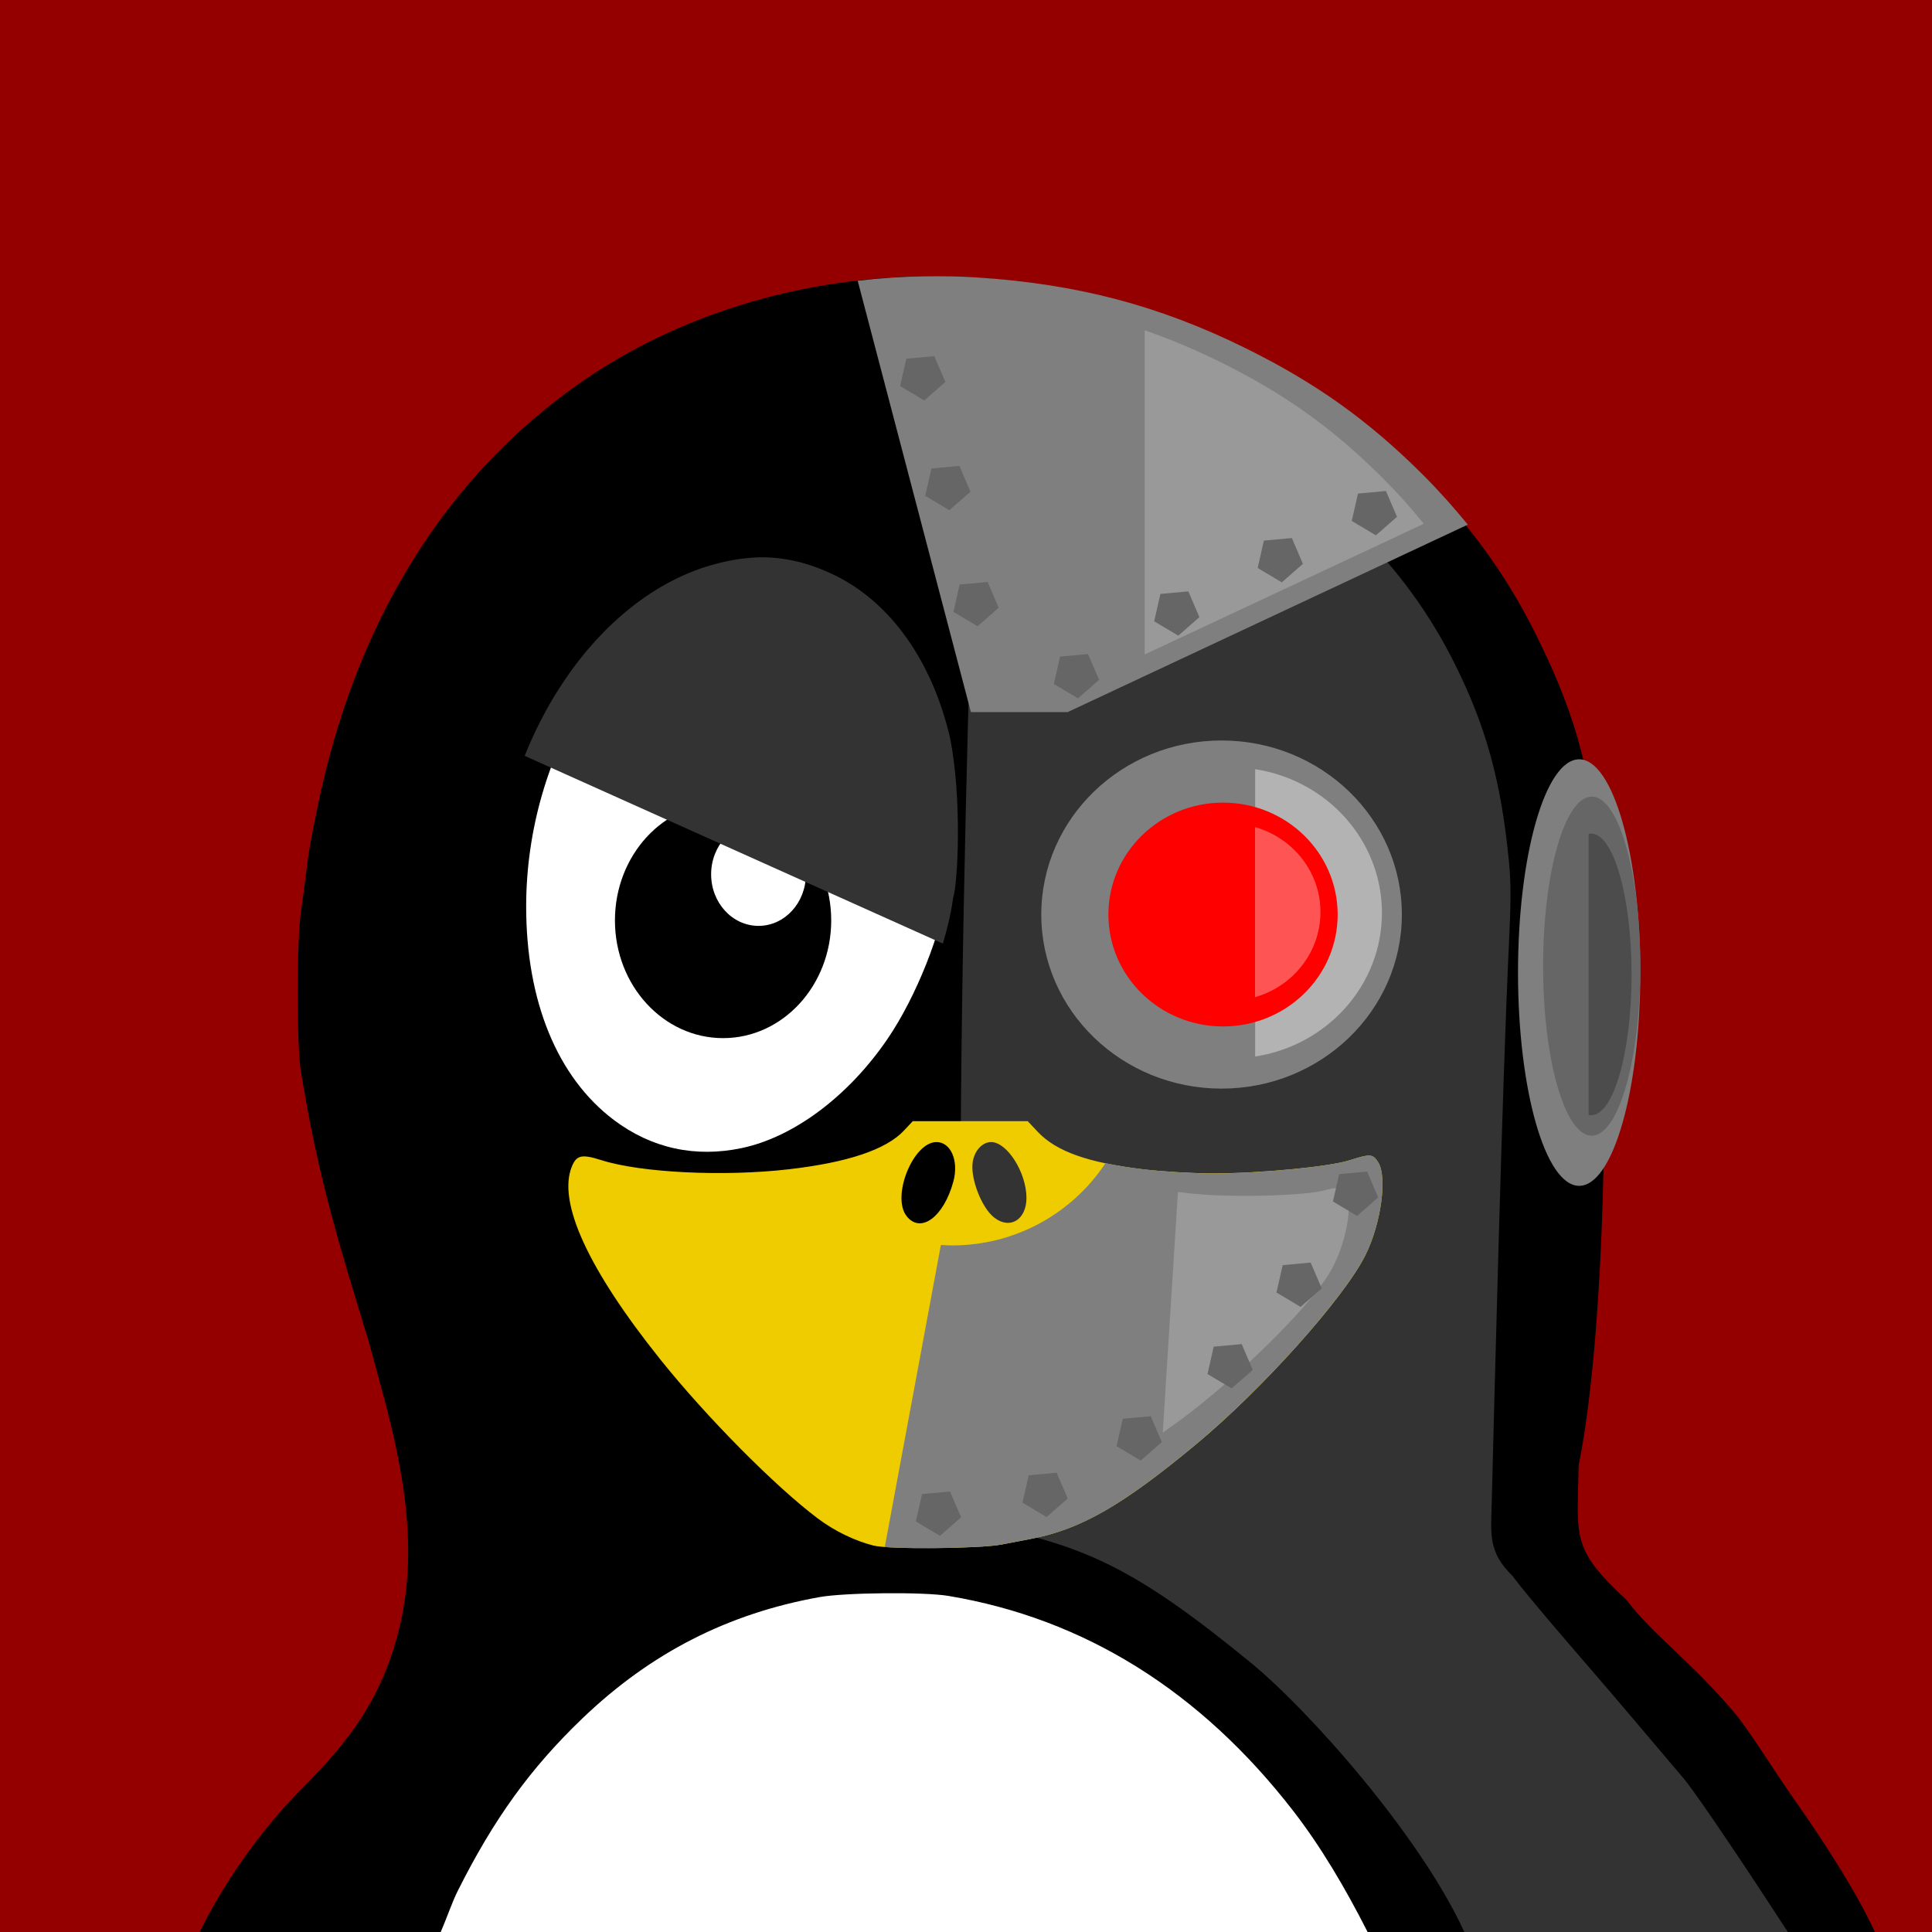
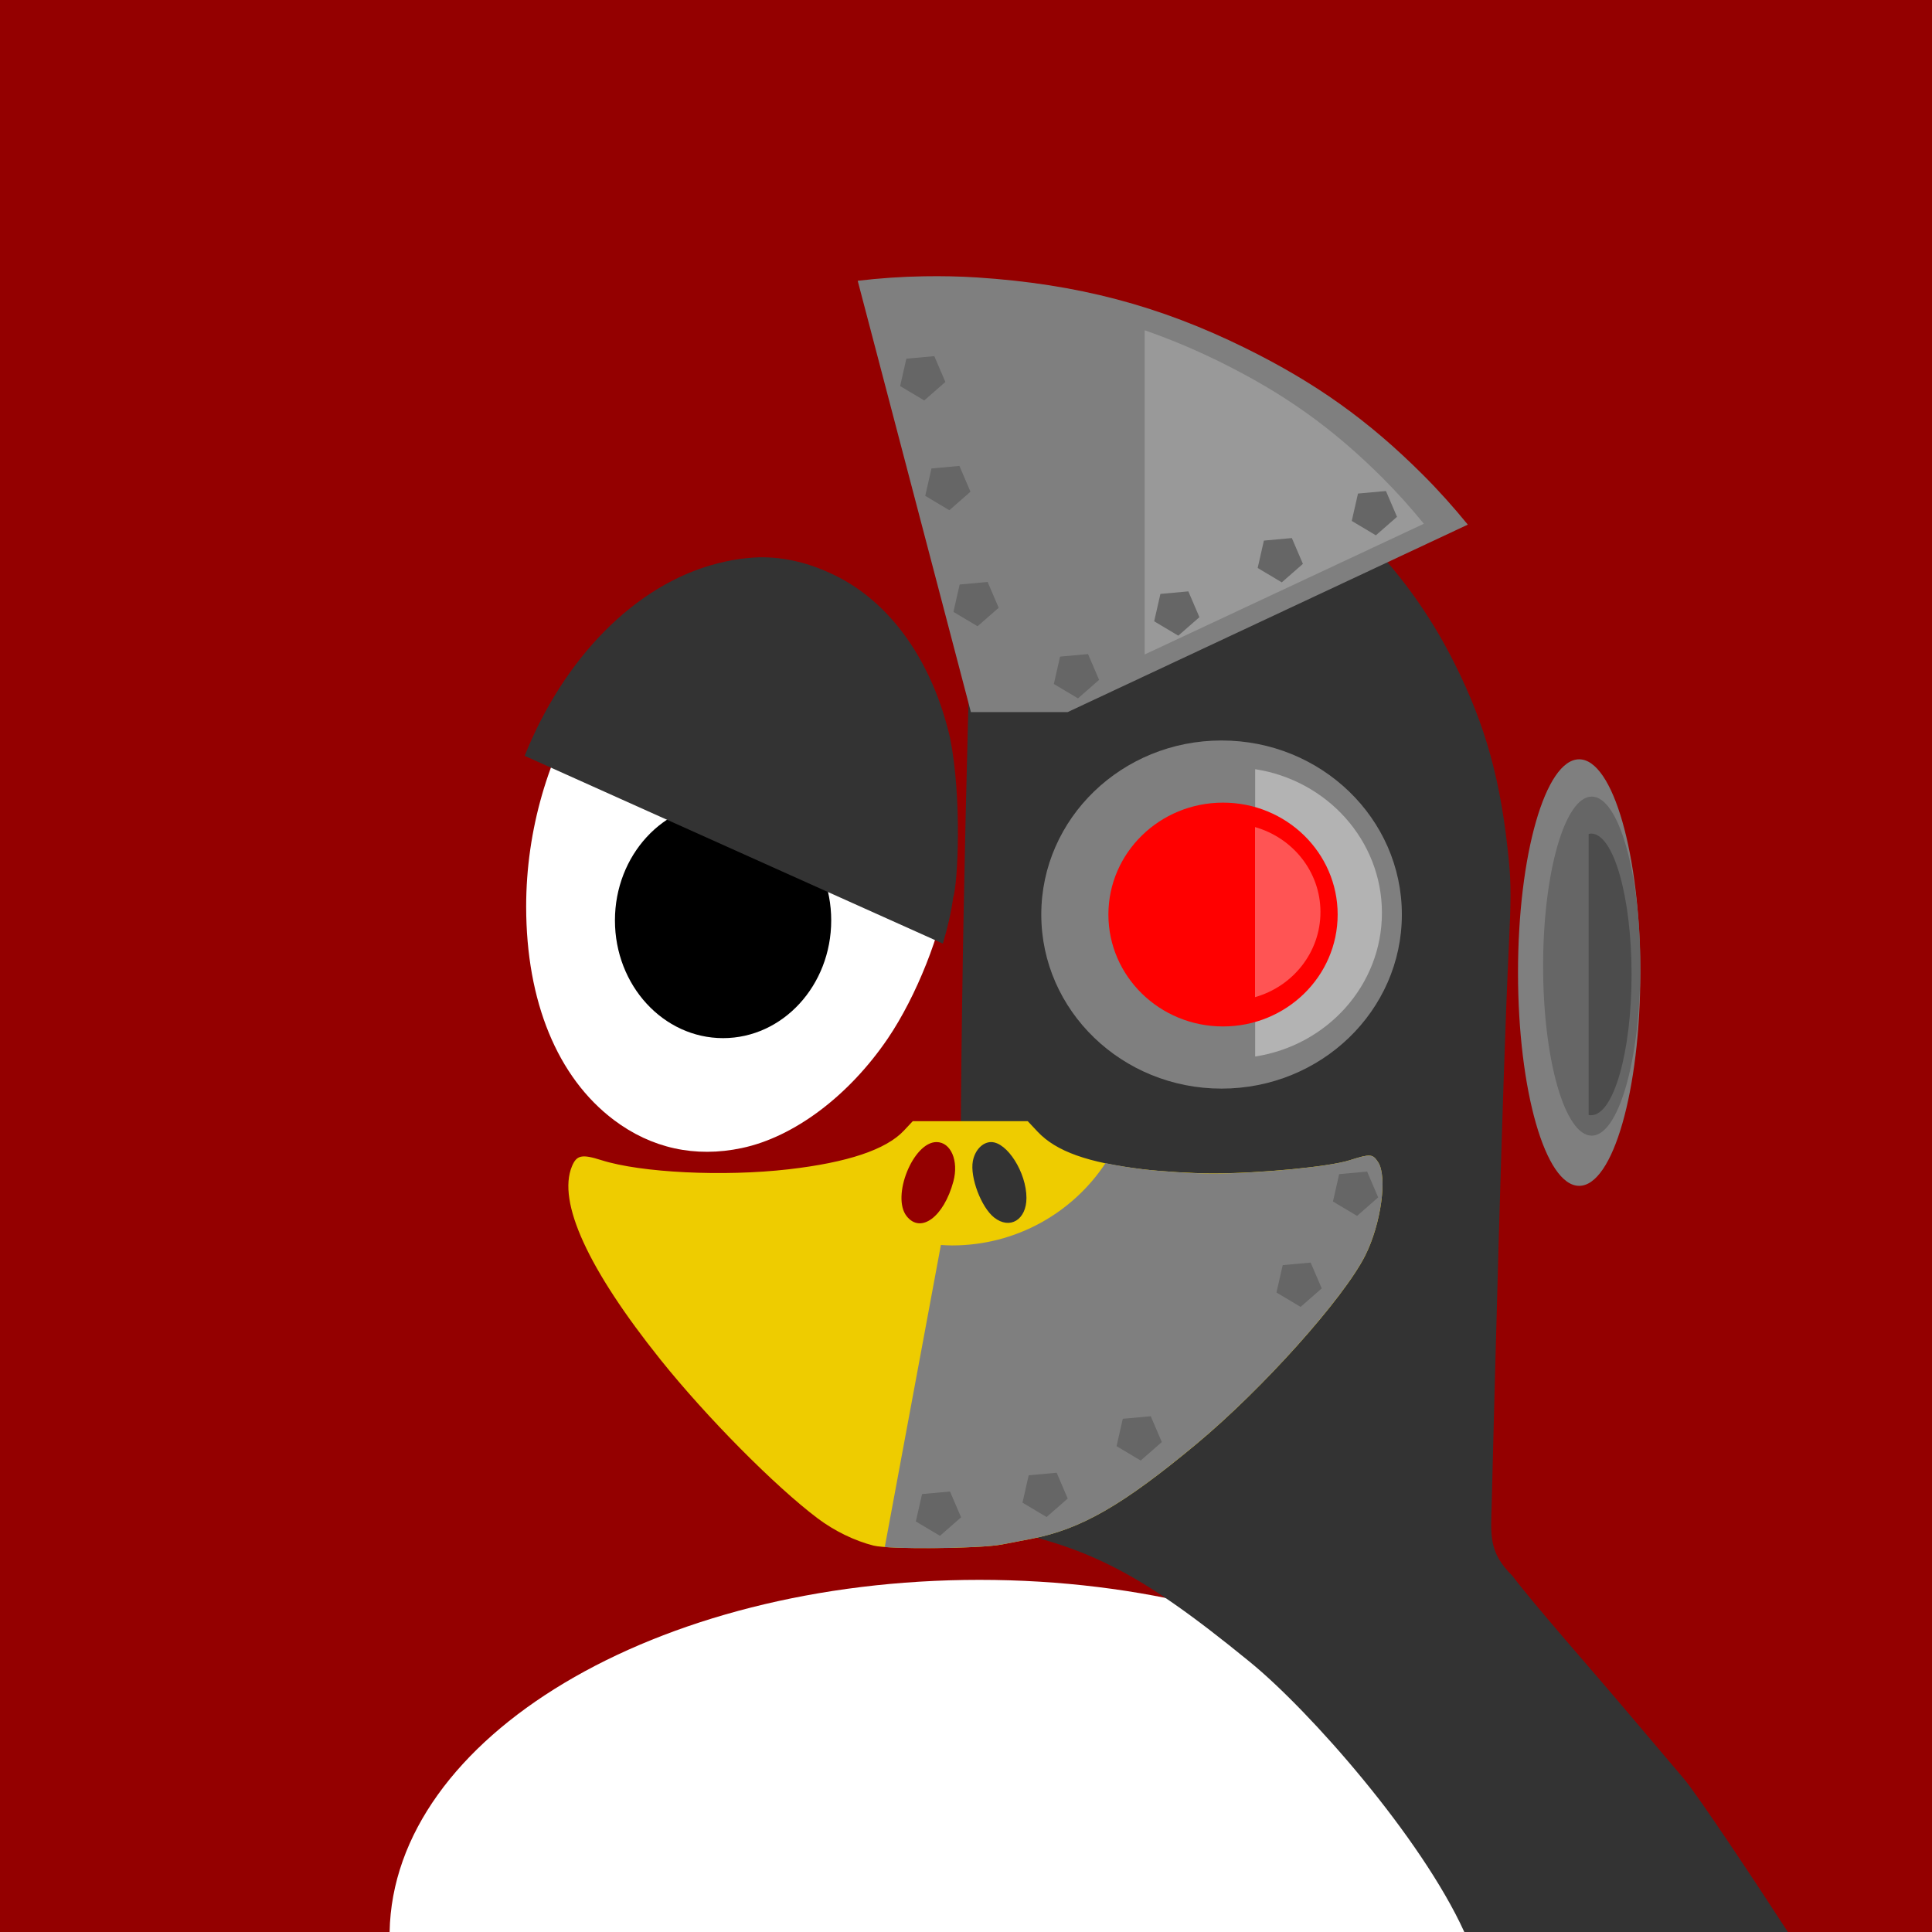
<svg xmlns="http://www.w3.org/2000/svg" id="svg2" viewBox="0 0 3000 3000" version="1.1">
  <rect id="rect5" height="3e3" width="3e3" y="0" x="0" fill="#940000" />
  <g id="g3088" transform="translate(0,-4.406)">
    <path id="path7" fill="#fff" d="m1520.9 2457.6c-502.69 0-910.31 244.27-915.91 546.77h1832.2c-5.578-302.51-413.58-546.77-916.24-546.77z" />
-     <path id="path9" d="m1430.7 433.59c-191.91 3.117-378.8 60.586-526.97 163.34-211.9 146.93-352.12 372.73-411.26 663.21-2.719 13.359-6.164 31.734-8.062 40.641-1.875 8.906-5.695 31.594-8.062 50.531-2.344 18.961-6.352 50.273-9.141 69.211-6.562 44.484-6.609 206.84 0 247.2 20.203 123.49 42.141 213.66 88.617 364.76 14.133 45.914 17.414 56.93 24.914 84.961 2.086 7.805 9.633 35.156 16.477 60.797 44.016 164.95 47.883 278.65 13.898 386.34-24.844 78.844-64.172 139.27-141.7 216.42-55.57 55.453-118.36 139.12-159.3 223.41h374.25c9.773-22.594 17.602-46.219 26.367-63.727 56.18-112.08 113.16-190.88 193.73-268.08 106.1-101.62 225.54-162.59 368.04-188.23 39.141-7.055 161.65-8.297 200.32-1.828 210.98 35.226 391.29 147.75 535.41 333.98 42.516 54.938 80.789 119.58 115.36 187.88h787.71c-26.555-57.562-71.695-129.66-126.21-207.28-29.953-42.633-69.68-106.95-91.312-132.56-68.719-81.445-126.59-120.8-168.21-175.9-86.484-79.945-76.219-96.539-74.227-208.99 36.023-179.16 46.289-513.47 36.023-782.72 3.773-78.609-0.492-119.48-4.523-161.02-14.227-146.77-42.07-234.87-99.609-349.73-45.586-90.961-102.94-169.41-178.36-244.62-84.328-84.141-166.08-142.57-275.74-196.66-133.59-65.906-260.79-99.375-416.02-109.5-27.539-1.781-54.984-2.273-82.406-1.828z" />
-     <path id="path11" d="m1813.5 897.94c14.133 1.219 28.195 3.961 42.844 7.711 148.59 37.992 275.55 201.91 310.92 401.37 10.383 58.641 11.273 147.89 1.828 200.67-23.976 133.95-93.328 232.1-190.05 269.53-39.609 15.328-98.062 19.476-140.27 9.891-100.69-22.875-200.65-111.8-261.47-232.92-29.578-58.875-58.805-155.11-58.594-192.61-4.406-27.047-4.898-30.07-7.336-69.211-3.727-13.898 1.898-87.75 13.547-138.07 25.453-109.66 85.148-193.43 165.16-232.17 40.547-19.641 81.047-27.773 123.42-24.188z" />
    <path id="path13" fill="#fff" d="m1179.2 897.94c42.375-3.586 82.875 4.547 123.42 24.188 79.922 38.672 139.45 122.51 164.79 231.8 17.203 85.758 11.25 207.26 4.406 227.79-9.188 69.914-48.984 170.2-93.398 235.48-60.562 89.039-145.59 152.84-226.66 169.92-72.328 15.258-140.2 0.328-198.49-43.57-87.75-66.117-136.2-184.27-136.24-331.43-0.023-238.97 139.5-460.57 318.98-506.46 14.648-3.75 29.086-6.492 43.195-7.711z" />
    <path id="path15" fill="#333" d="m1521.2 567.63s-51.422 1268.6-19.031 1801.8c178.76 29.836 260.58 70.336 438.7 215.7 93.234 76.055 266.2 272.65 332.91 419.32h502.43c-46.8-72.3-139.5-212-161.8-238.4-28.476-33.727-67.008-78.984-85.336-100.71-58.219-69-145.27-167.18-180.54-213.87-37.336-36.891-33.586-62.859-32.226-112.43 3.352-132.66 16.312-651.63 26.742-868.29 3.211-66.609 3.398-93.703 0-128.91-12.047-124.36-35.836-210.28-84.609-307.62-38.602-77.086-86.977-143.53-150.87-207.28-71.461-71.297-140.72-120.8-233.65-166.62-113.2-55.828-352.66-92.648-352.66-92.648z" />
    <path id="path17" fill="#ec0" d="m1417.3 1745.4-13.922 14.812c-27.68 29.344-87.352 49.359-179.09 59.906-100.78 11.578-228.91 5.32-290.3-14.18-30.375-9.656-38.602-7.992-45.867 9.492-22.898 55.195 24.984 159.73 137.55 300.3 71.391 89.156 177.54 196.31 243.94 246.35 25.852 19.477 57.375 34.852 86.766 42.305 23.906 6.047 165.54 4.875 198.98-1.641 11.133-2.18 31.898-6.141 46.102-8.883 77.062-14.906 142.03-52.219 255.84-146.79 102.82-85.43 228.89-226.1 262.55-292.95 24.633-48.914 34.828-122.58 20.016-145.15-8.484-12.961-12.024-13.148-44.578-2.789-31.547 10.031-139.05 20.25-211.9 20.25-30.141 0-78.844-2.812-108.28-6.328-85.781-10.219-135.12-27.774-164.02-58.524l-15.211-16.195zm36.867 32.414c22.359 0 34.852 29.086 26.227 61.172-14.836 55.031-50.695 81.656-72.586 53.836-23.953-30.469 10.078-115.01 46.359-115.01zm84.867 0c24.891 0 54.844 47.367 54.844 86.766 0 33.938-25.781 49.57-50.156 30.398-20.086-15.797-37.781-62.578-33.07-87.656 3.211-17.062 15.188-29.508 28.383-29.508z" />
    <path id="path19" d="m1290.7 1433.6c0 100.97-75.188 182.81-167.91 182.81-92.742 0-167.91-81.844-167.91-182.81 0-100.99 75.164-182.84 167.91-182.84 92.719 0 167.91 81.844 167.91 182.84z" />
-     <path id="path21" fill="#fff" d="m1251.4 1362c0 44.25-32.953 80.109-73.57 80.109-40.641 0-73.594-35.859-73.594-80.109s32.953-80.109 73.594-80.109c40.617 0 73.57 35.859 73.57 80.109z" />
+     <path id="path21" fill="#fff" d="m1251.4 1362s32.953-80.109 73.594-80.109c40.617 0 73.57 35.859 73.57 80.109z" />
    <path id="path23" fill="#7f7f7f" d="m2176.8 1424.5c0 149.27-125.34 270.3-279.96 270.3-154.59 0-279.94-121.03-279.94-270.3s125.34-270.28 279.94-270.28c154.62 0 279.96 121.01 279.96 270.28z" />
    <path id="path25" fill="#b3b3b3" d="m1949 1198.8v446.16c111.61-17.156 196.85-110.46 196.85-223.08 0-112.59-85.242-205.9-196.85-223.08z" />
    <path id="path27" fill="#f00" d="m2077.1 1424.5c0 95.977-79.688 173.77-177.98 173.77-98.32 0-178.01-77.789-178.01-173.77 0-95.953 79.688-173.77 178.01-173.77 98.297 0 177.98 77.812 177.98 173.77z" />
    <path id="path29" fill="#ff5454" d="m1948.8 1288.7v264.09c58.641-16.641 101.6-69.539 101.6-132.16 0-62.625-42.961-115.29-101.6-131.93z" />
    <path id="path31" fill="#7f7f7f" d="m1435.1 433.43c-34.617 0.562-69.164 2.906-103.27 6.961l175.78 669.8h150.14l621.47-291.14c-21.492-26.32-44.648-52.383-69.961-77.648-84.328-84.141-166.08-142.55-275.74-196.64-133.62-65.906-260.79-99.375-416.02-109.5-27.539-1.805-54.984-2.273-82.406-1.828z" />
    <path id="path33" fill="#999" d="m1777.5 517.31v503.34l433.45-202.95c-19.711-24.164-40.945-48.07-64.172-71.227-77.391-77.203-152.39-130.8-253.01-180.45-39-19.219-77.461-35.25-116.27-48.727z" />
    <path id="path35" fill="#666" d="m2099 813.3 9.68-42.516 43.406-3.938 17.18 40.078-32.812 28.711z" />
    <path id="path37" fill="#666" d="m1952.9 886.36 9.656-42.516 43.43-3.938 17.156 40.055-32.789 28.734z" />
    <path id="path39" fill="#666" d="m1792.2 969.16 9.656-42.516 43.406-3.961 17.18 40.078-32.812 28.711z" />
    <path id="path41" fill="#666" d="m1636.4 1066.5 9.656-42.516 43.43-3.938 17.18 40.078-32.812 28.711z" />
    <path id="path43" fill="#666" d="m1480.5 954.54 9.656-42.516 43.43-3.938 17.18 40.078-32.812 28.711z" />
    <path id="path45" fill="#666" d="m1436.7 774.35 9.656-42.516 43.43-3.961 17.156 40.078-32.789 28.734z" />
    <path id="path47" fill="#666" d="m1397.7 603.89 9.68-42.516 43.406-3.938 17.18 40.055-32.812 28.734z" />
    <path id="path49" fill="#7f7f7f" d="m2547.1 1514.6c0 182.91-42.516 331.17-94.969 331.17-52.43 0-94.969-148.27-94.969-331.17 0-182.88 42.539-331.15 94.969-331.15 52.453 0 94.969 148.27 94.969 331.15z" />
    <path id="path51" fill="#7f7f7f" d="m2126.8 1798.8c-6.023-0.375-15.234 2.156-31.5 7.336-31.547 10.031-139.2 20.508-212.04 20.508-30.164 0-78.586-3.094-108.02-6.586-21.797-2.602-41.25-5.883-58.594-9.539-50.906 77.016-138.63 127.8-238.41 127.8-5.812 0-11.508-0.375-17.226-0.727l-87.141 469.12c45.633 3.375 153.05 1.547 181.64-4.031 11.133-2.18 31.922-6.047 46.125-8.789 77.086-14.906 141.82-52.266 255.63-146.86 102.8-85.43 228.89-226.1 262.57-292.97 24.609-48.891 34.922-122.44 20.133-145.01-4.242-6.469-7.172-9.891-13.172-10.266z" />
    <path id="path53" fill="#666" d="m1422.1 2366.9 9.68-42.516 43.406-3.961 17.18 40.078-32.812 28.734z" />
    <path id="path55" fill="#666" d="m1587.7 2337.7 9.656-42.516 43.43-3.938 17.18 40.078-32.812 28.711z" />
    <path id="path57" fill="#666" d="m1733.8 2250 9.656-42.516 43.43-3.961 17.18 40.078-32.812 28.734z" />
-     <path id="path59" fill="#999" d="m2079.5 1849.1c-5.062-0.633-12.938 0.984-26.93 4.5-27.117 6.774-118.41 9.891-179.79 6.024-12.211-0.773-27.914-2.344-43.711-4.289l-23.531 373.73c7.547-5.344 14.93-10.617 23.039-16.523 91.172-66.539 204.89-178.41 236.81-232.97 23.344-39.891 35.953-101.32 24.68-121.15-3.234-5.672-5.508-8.695-10.57-9.328z" />
-     <path id="path61" fill="#666" d="m1875 2138 9.656-42.516 43.43-3.961 17.18 40.078-32.812 28.711z" />
    <path id="path63" fill="#666" d="m1982.1 2011.4 9.68-42.516 43.406-3.938 17.18 40.055-32.812 28.734z" />
    <path id="path65" fill="#666" d="m2069.8 1870.1 9.656-42.516 43.43-3.938 17.156 40.055-32.789 28.734z" />
    <path id="path67" fill="#666" d="m2547.1 1504.6c0 145.38-33.797 263.25-75.469 263.25-41.695 0-75.492-117.87-75.492-263.25s33.797-263.23 75.492-263.23c41.672 0 75.469 117.84 75.469 263.23z" />
    <path id="path69" fill="#333" d="m1178.5 869.77c-5.719 0.094-11.789 0.703-17.578 1.195-15.398 1.312-31.125 4.312-47.109 8.391-128.93 32.977-239.06 148.85-299.13 298.73l649.38 291.54c7.523-25.242 13.125-49.523 15.961-71.086 7.453-22.406 13.945-154.9-4.781-248.41-27.656-119.18-92.555-210.61-179.72-252.8-38.695-18.727-77.016-28.195-117.02-27.562z" />
    <path id="path71" fill="#4c4c4c" d="m2470.8 1298.8c-1.312 0-2.672 0.328-3.961 0.609v436.38c1.266 0.281 2.672 0.305 3.961 0.305 34.641 0 62.695-97.688 62.695-218.48 0-120.82-28.055-218.81-62.695-218.81z" />
  </g>
</svg>